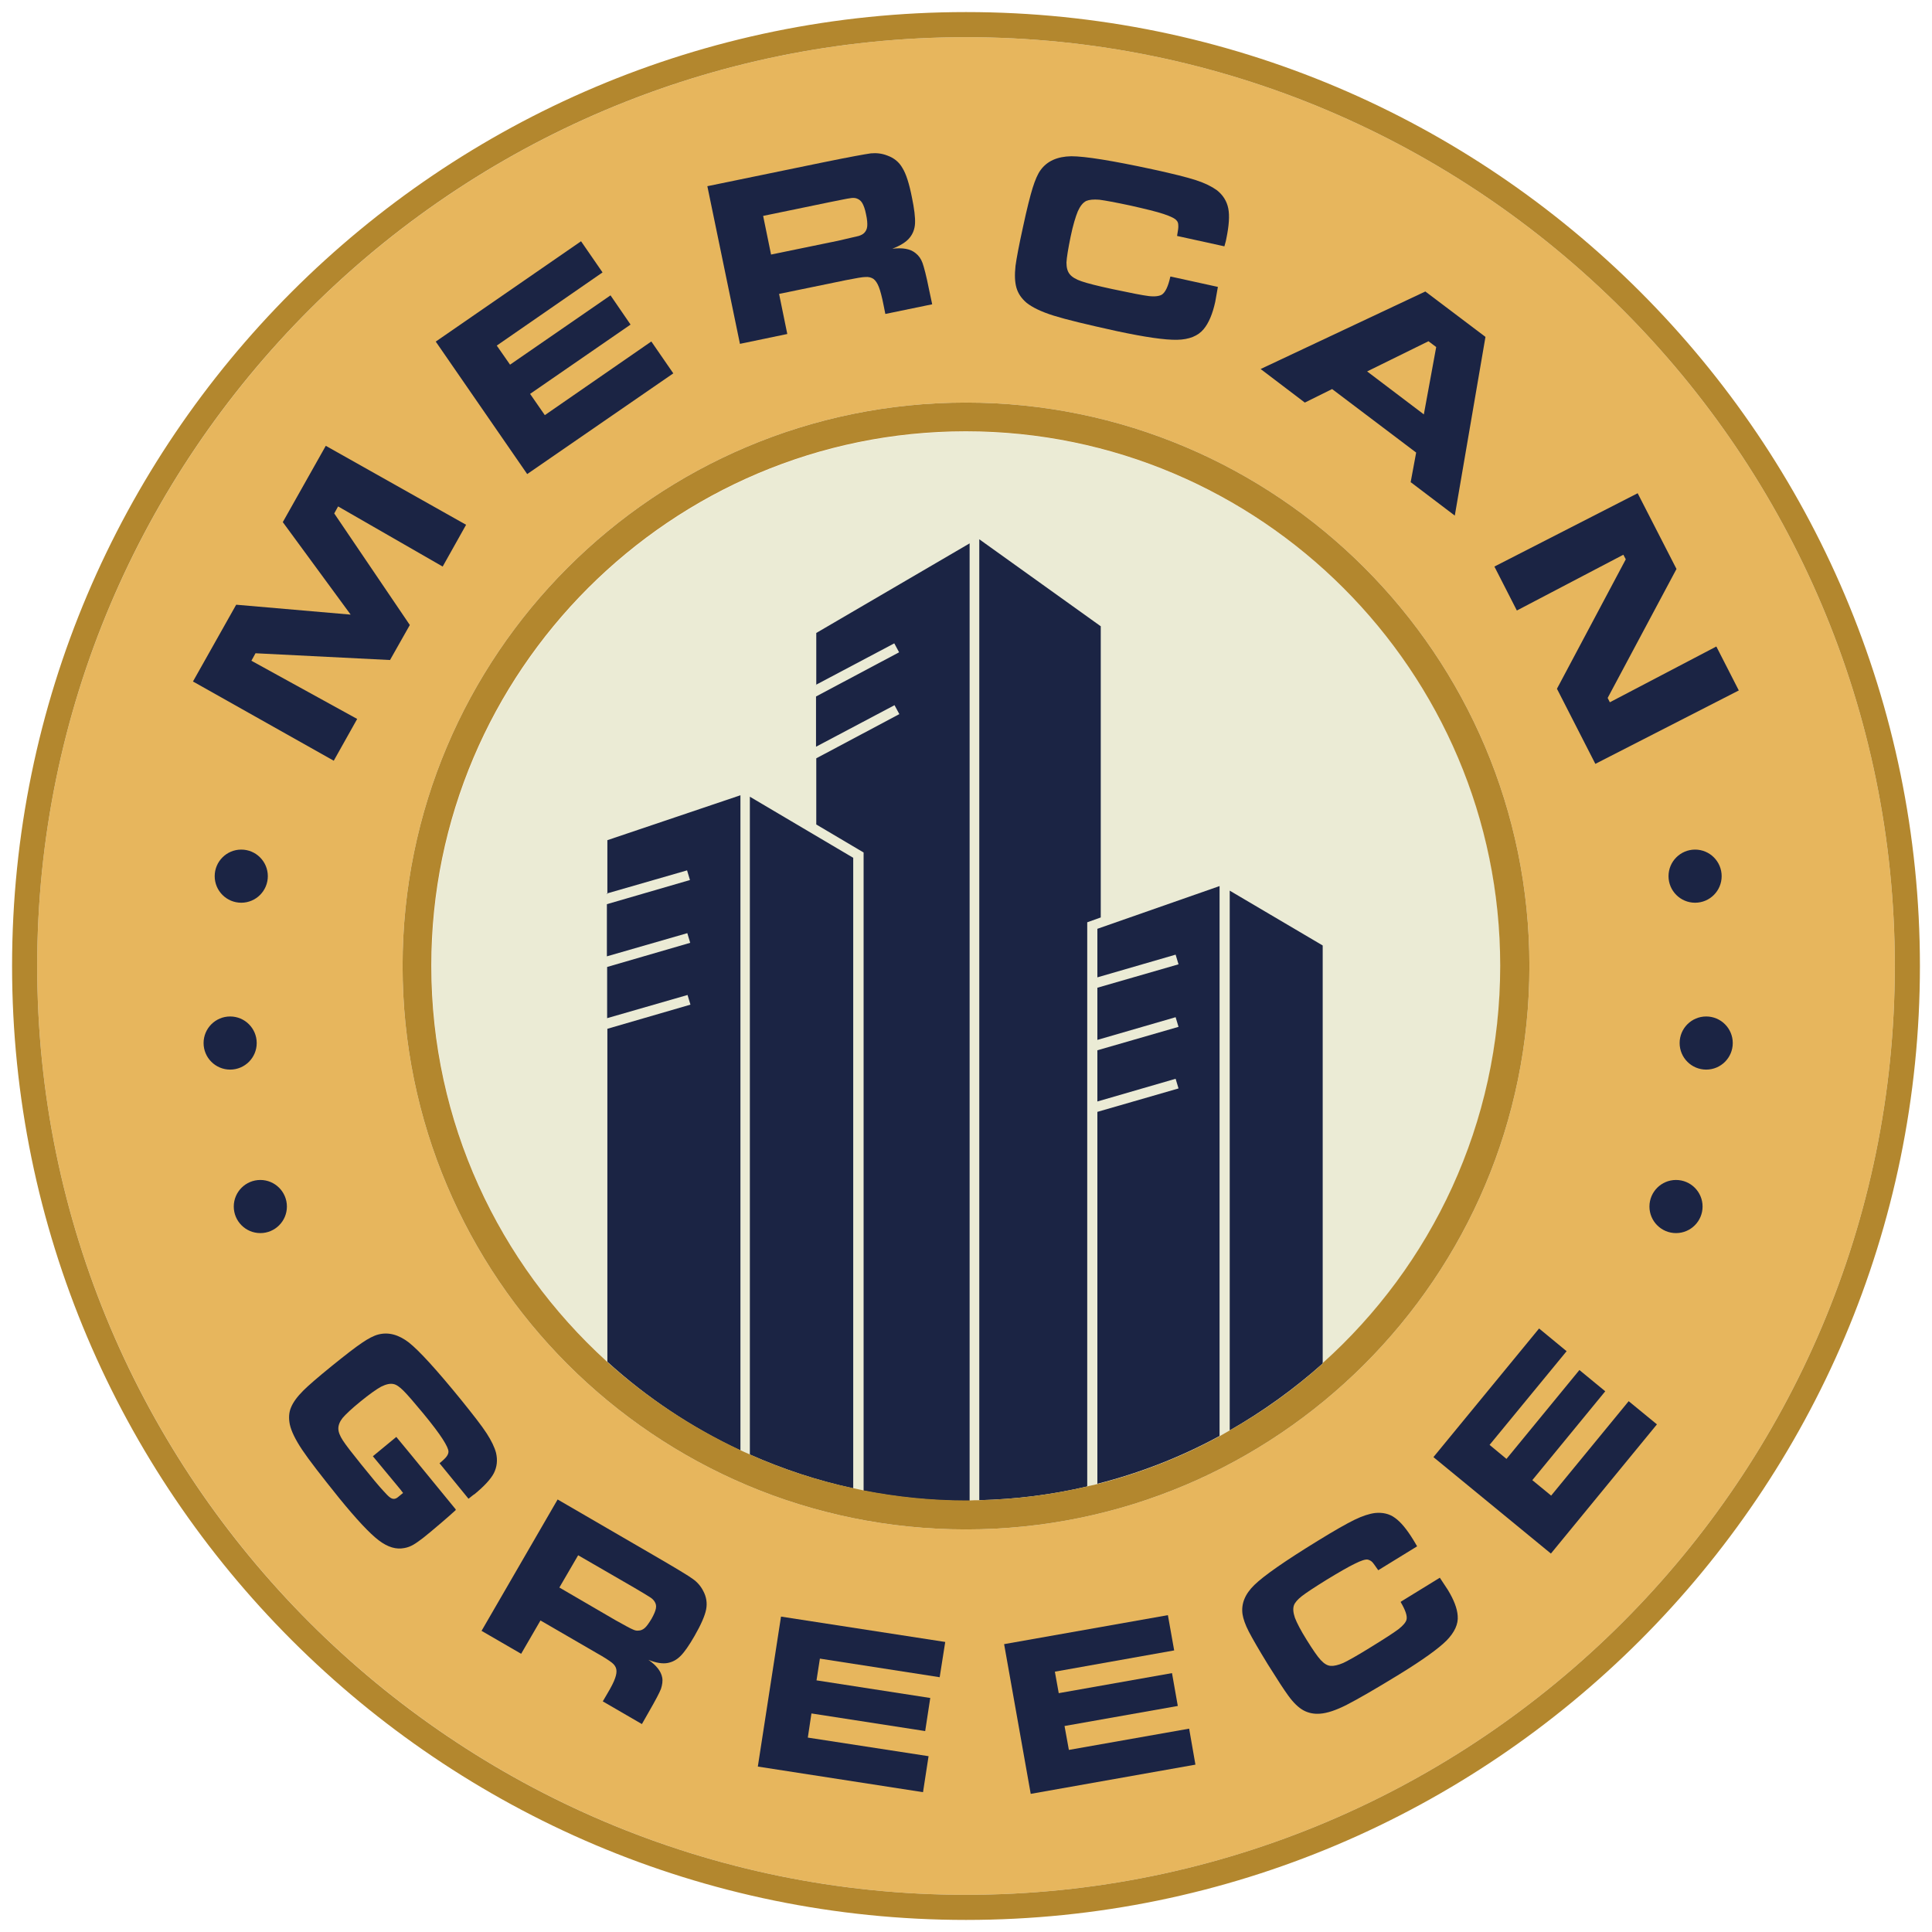
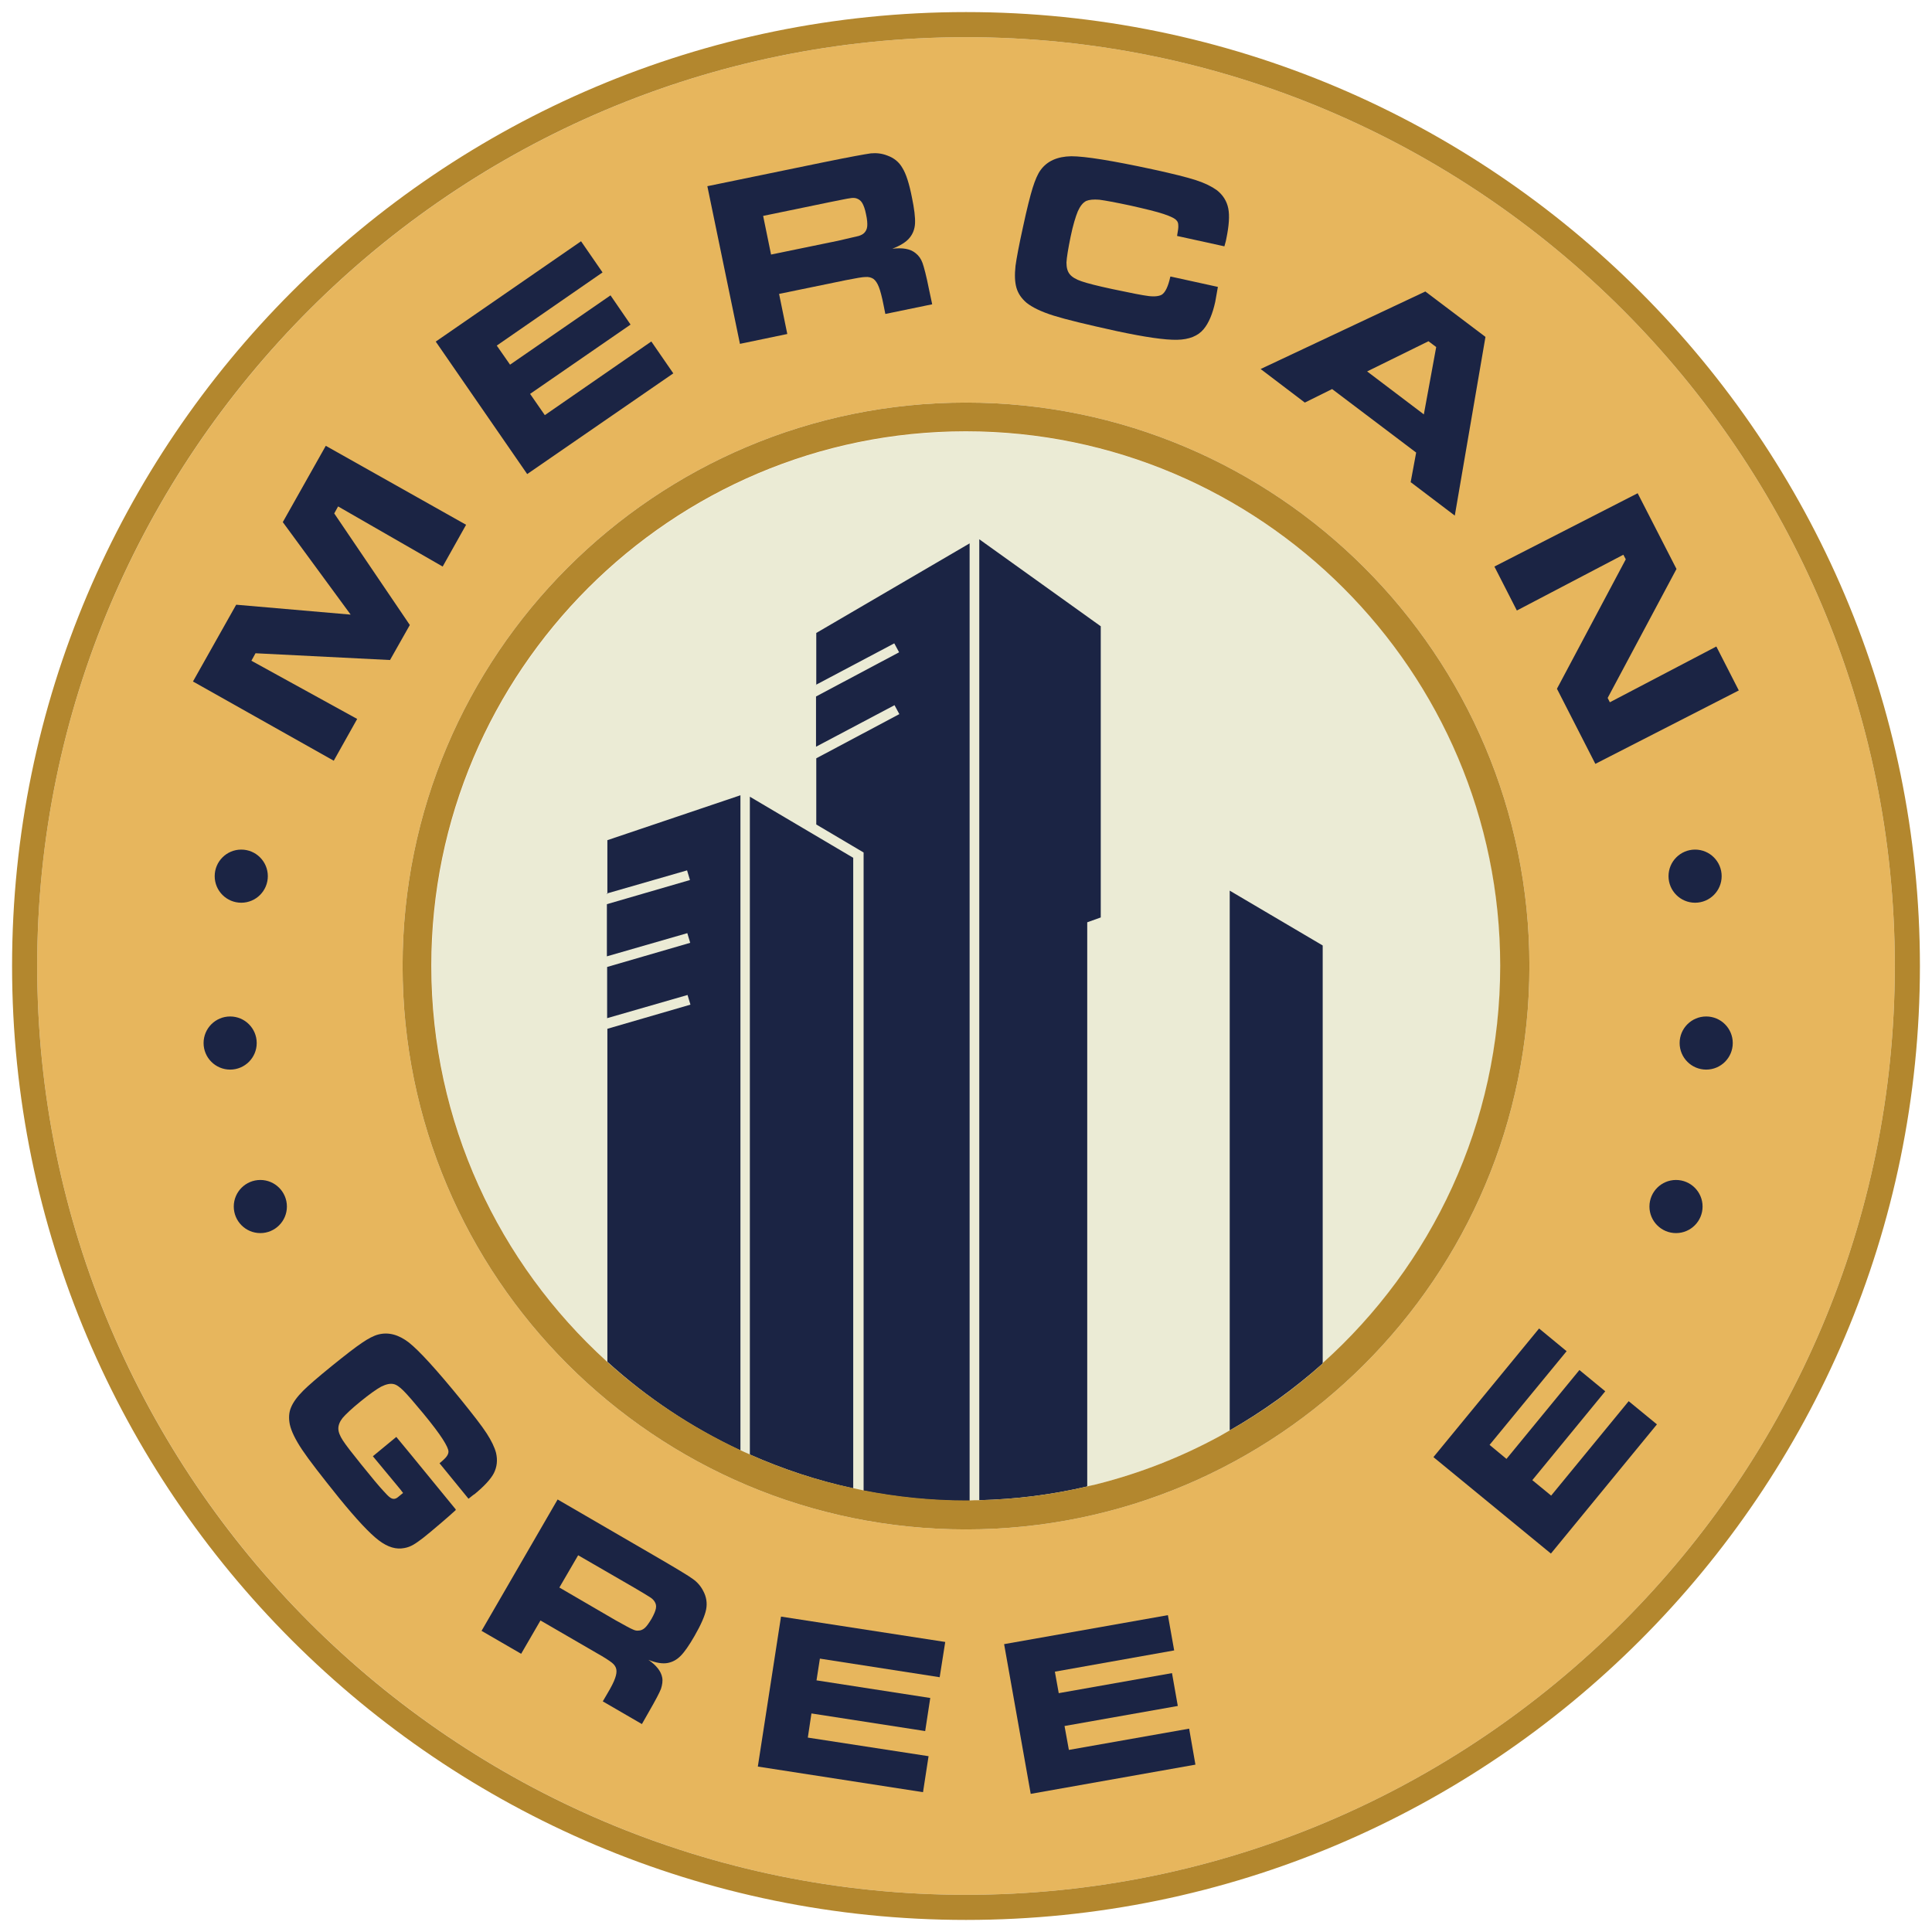
<svg xmlns="http://www.w3.org/2000/svg" id="Layer_1" data-name="Layer 1" width="28.22mm" height="28.22mm" viewBox="0 0 80 80">
  <defs>
    <style>
      .cls-1 {
        fill: #1b2444;
      }

      .cls-1, .cls-2, .cls-3, .cls-4, .cls-5 {
        stroke-width: 0px;
      }

      .cls-2 {
        fill: none;
      }

      .cls-3 {
        fill: #e7b65d;
      }

      .cls-4 {
        fill: #b3872e;
      }

      .cls-5 {
        fill: #ebebd5;
      }
    </style>
  </defs>
  <path class="cls-3" d="M40,1.54C18.79,1.54,1.54,18.8,1.54,40s17.25,38.46,38.46,38.46,38.46-17.25,38.46-38.46S61.21,1.54,40,1.54ZM40,63.33c-12.88,0-23.33-10.45-23.33-23.33s10.45-23.33,23.33-23.33,23.33,10.45,23.33,23.33-10.45,23.33-23.33,23.33Z" />
  <path class="cls-5" d="M40,17.87c-12.2,0-22.13,9.93-22.13,22.13s9.93,22.13,22.13,22.13,22.13-9.93,22.13-22.13-9.93-22.13-22.13-22.13Z" />
  <g>
    <path class="cls-1" d="M7.99,28.22l1.79-3.18,4.74.41-2.81-3.83,1.78-3.16,5.81,3.27-.97,1.73-4.33-2.49-.16.29,3.13,4.62-.82,1.45-5.57-.28-.17.31,4.38,2.41-.97,1.73-5.81-3.27Z" />
    <path class="cls-1" d="M18.05,14.14l6.01-4.15.89,1.29-4.38,3.03.55.79,4.16-2.87.83,1.21-4.16,2.87.61.88,4.41-3.05.91,1.32-6.05,4.17-3.79-5.49Z" />
    <path class="cls-1" d="M30.64,14.24l-1.35-6.53,4.76-.98c1.12-.23,1.79-.35,2.01-.38.23-.02.45,0,.68.09.28.1.49.27.63.52.15.24.28.65.39,1.21.1.48.14.83.13,1.07s-.09.44-.22.6c-.14.18-.39.33-.72.46.42-.05.74,0,.96.18.13.1.23.24.29.41.06.17.16.54.27,1.1l.13.61-1.94.4-.07-.35c-.07-.36-.14-.62-.2-.77-.06-.15-.13-.26-.22-.33-.09-.06-.2-.09-.33-.08-.13,0-.4.05-.81.13l-2.77.57.34,1.66-1.97.41ZM31.93,10.54l2.77-.57c.48-.11.77-.18.86-.2.09-.03.17-.07.22-.12.07-.07.12-.16.13-.28.01-.11,0-.28-.05-.5-.04-.21-.1-.37-.16-.47-.06-.1-.15-.16-.25-.19-.08-.02-.16-.02-.26,0-.1.01-.37.07-.83.16l-2.76.57.33,1.61Z" />
    <path class="cls-1" d="M48.47,11.45l1.96.43c-.06.32-.09.53-.11.62-.11.5-.27.88-.48,1.13-.23.28-.6.43-1.1.44-.5.01-1.33-.11-2.5-.36-1.23-.27-2.1-.48-2.61-.64s-.88-.34-1.12-.53c-.21-.18-.35-.38-.42-.62-.07-.24-.08-.54-.04-.91.04-.3.14-.84.31-1.61.16-.75.3-1.3.4-1.62s.21-.58.33-.74c.27-.37.69-.56,1.27-.57.57,0,1.69.18,3.36.54.83.18,1.43.33,1.8.45.37.12.65.26.86.41.26.2.42.46.48.76.06.3.03.72-.08,1.25,0,.03-.03.14-.08.32l-1.96-.43c.04-.22.06-.37.05-.44,0-.08-.02-.15-.07-.2-.06-.08-.24-.17-.54-.27-.3-.1-.76-.21-1.38-.35-.61-.13-1.04-.21-1.28-.24-.24-.02-.42,0-.54.05-.14.07-.25.21-.35.43-.09.22-.2.57-.3,1.06s-.16.85-.17,1.06c0,.21.04.37.14.49.09.11.25.21.49.29.23.08.66.19,1.27.32.75.16,1.26.26,1.51.29.26.03.44,0,.54-.06.14-.09.26-.33.35-.74Z" />
    <path class="cls-1" d="M58.41,19.98l.23-1.24-3.48-2.63-1.13.56-1.83-1.39,6.82-3.21,2.49,1.88-1.27,7.4-1.82-1.38ZM58.96,17.15l.51-2.78-.32-.24-2.54,1.25,2.35,1.78Z" />
    <path class="cls-1" d="M67.81,20.42l1.61,3.14-2.85,5.34.09.18,4.41-2.31.93,1.82-5.94,3.04-1.59-3.11,2.85-5.36-.1-.19-4.41,2.31-.93-1.82,5.94-3.04Z" />
  </g>
  <path class="cls-4" d="M40,.5C18.22.5.5,18.22.5,40s17.72,39.5,39.5,39.5,39.5-17.72,39.5-39.5S61.78.5,40,.5ZM40,78.46C18.79,78.46,1.54,61.21,1.54,40S18.79,1.54,40,1.54s38.46,17.25,38.46,38.46-17.25,38.46-38.46,38.46Z" />
-   <path class="cls-2" d="M40,17.87c-12.2,0-22.13,9.93-22.13,22.13,0,6.48,2.8,12.32,7.25,16.37v-13.79l3.44-1-.12-.4-3.33.96v-2.12l3.44-1-.12-.4-3.33.96v-2.16l3.44-1-.12-.4-3.33.96v-2.23l5.51-1.86v27.13c.14.06.28.13.42.19v-27.25l4.28,2.53v26.11c.14.03.28.06.42.09v-26.43l-1.96-1.16v-2.74l3.44-1.83-.2-.37-3.25,1.72v-2.08l3.44-1.83-.2-.37-3.25,1.72v-2.15l6.35-3.71v39.63c.14,0,.28,0,.42-.01V22.33l5.04,3.61v12.05l-.56.2v23.36c.14-.03.28-.06.42-.1v-15.4l3.36-.97-.12-.4-3.24.94v-2.12l3.36-.97-.12-.4-3.24.94v-2.16l3.36-.97-.12-.4-3.24.94v-1.99l5.06-1.77v22.77c.14-.08.28-.16.42-.24v-22.36l3.85,2.27v17.31c4.51-4.05,7.36-9.93,7.36-16.46,0-12.2-9.93-22.13-22.13-22.13Z" />
  <g>
    <path class="cls-1" d="M33.78,28.36l3.25-1.72.2.37-3.44,1.83v2.08l3.25-1.72.2.37-3.44,1.83v2.74l1.96,1.16v26.43c1.38.27,2.8.42,4.26.42.04,0,.09,0,.13,0V22.5l-6.35,3.71v2.15Z" />
    <path class="cls-1" d="M25.12,37l3.33-.96.12.4-3.44,1v2.16l3.33-.96.12.4-3.44,1v2.12l3.33-.96.12.4-3.44,1v13.79c1.63,1.48,3.49,2.73,5.51,3.67v-27.13l-5.51,1.86v2.23Z" />
    <path class="cls-1" d="M31.05,60.23c1.36.6,2.79,1.08,4.28,1.4v-26.11l-4.28-2.53v27.25Z" />
    <path class="cls-1" d="M50.92,36.87v22.36c1.38-.79,2.67-1.72,3.85-2.77v-17.31l-3.85-2.27Z" />
-     <path class="cls-1" d="M45.44,40.47l3.24-.94.12.4-3.36.97v2.16l3.24-.94.12.4-3.36.97v2.12l3.24-.94.12.4-3.36.97v15.4c1.78-.45,3.48-1.12,5.06-1.98v-22.77l-5.06,1.77v1.99Z" />
    <path class="cls-1" d="M45.59,25.94l-5.04-3.61v39.79c1.53-.04,3.03-.23,4.47-.57v-23.36l.56-.2v-12.05Z" />
  </g>
  <path class="cls-4" d="M40,16.67c-12.88,0-23.33,10.45-23.33,23.33s10.45,23.33,23.33,23.33,23.33-10.45,23.33-23.33-10.45-23.33-23.33-23.33ZM54.77,56.46c-1.18,1.06-2.47,1.99-3.85,2.77-.14.08-.28.16-.42.24-1.58.86-3.28,1.53-5.06,1.98-.14.04-.28.06-.42.1-1.44.34-2.94.53-4.47.57-.14,0-.28,0-.42.01-.04,0-.09,0-.13,0-1.46,0-2.88-.15-4.26-.42-.14-.03-.28-.06-.42-.09-1.49-.32-2.92-.79-4.28-1.4-.14-.06-.28-.12-.42-.19-2.02-.95-3.88-2.19-5.51-3.67-4.45-4.05-7.25-9.89-7.25-16.37,0-12.2,9.93-22.13,22.13-22.13s22.13,9.93,22.13,22.13c0,6.53-2.84,12.41-7.36,16.46Z" />
  <path class="cls-1" d="M59.36,60.33l4.37-5.32,1.14.94-3.19,3.88.7.58,3.02-3.68,1.07.88-3.02,3.68.78.64,3.21-3.91,1.17.96-4.39,5.35-4.86-3.99Z" />
  <path class="cls-1" d="M41.58,68.08l6.78-1.2.26,1.46-4.94.88.16.89,4.69-.83.24,1.36-4.69.83.18.99,4.98-.88.26,1.49-6.82,1.21-1.1-6.19Z" />
  <path class="cls-1" d="M32.34,66.94l6.8,1.05-.23,1.46-4.96-.77-.14.9,4.71.73-.21,1.37-4.71-.73-.15,1,5,.77-.23,1.49-6.84-1.06.96-6.21Z" />
  <path class="cls-1" d="M19.94,67.53l3.15-5.44,3.96,2.3c.93.54,1.48.87,1.65,1,.17.12.32.29.42.49.13.24.17.5.12.76-.05.26-.21.63-.48,1.1-.23.4-.42.67-.58.83s-.33.25-.53.29c-.21.04-.48,0-.8-.13.33.23.52.47.57.73.03.15,0,.31-.05.47-.06.16-.23.48-.5.95l-.29.51-1.62-.94.17-.29c.18-.3.29-.52.34-.67.05-.14.07-.26.05-.37-.02-.1-.08-.19-.18-.27-.1-.08-.31-.22-.65-.41l-2.31-1.34-.8,1.38-1.64-.95ZM23.17,65.74l2.3,1.34c.41.23.65.36.73.39.08.04.16.06.23.05.1,0,.19-.04.27-.11.08-.07.17-.2.28-.38.1-.18.16-.32.18-.43.02-.11,0-.2-.06-.29-.04-.06-.1-.12-.18-.17-.08-.05-.3-.19-.68-.41l-2.3-1.33-.78,1.34Z" />
  <path class="cls-1" d="M18.87,62.5s-1.21-1.48-1.89-2.31l-.57-.69-.97.8.53.64c.28.34.67.8.72.88l-.22.18c-.23.18-.39-.05-.59-.26-.17-.18-.48-.55-.93-1.11-.37-.46-.62-.78-.75-.98-.13-.2-.19-.36-.19-.5,0-.14.06-.29.18-.44.13-.15.37-.38.74-.68s.65-.5.85-.61c.2-.1.37-.14.51-.11.12.02.26.12.42.28.16.16.43.47.81.93.38.46.65.82.81,1.07.16.25.24.42.24.52,0,.07-.03.13-.07.19-.04.06-.14.16-.3.29l1.2,1.47c.14-.11.22-.18.25-.19.4-.33.67-.62.8-.87.13-.26.16-.54.09-.84-.06-.23-.19-.5-.39-.81-.2-.31-.56-.77-1.06-1.39-1.01-1.24-1.73-2.03-2.16-2.37-.43-.33-.85-.44-1.27-.33-.19.05-.42.17-.68.35-.27.18-.68.5-1.25.96-.58.47-.97.81-1.17,1.01-.25.25-.42.48-.51.7-.09.21-.1.45-.05.7.06.28.23.63.51,1.05s.8,1.09,1.54,2.01c.71.87,1.25,1.45,1.63,1.74.38.29.73.39,1.07.32.27-.05.44-.17.76-.41,0,0,.28-.23.32-.26.2-.17.67-.56,1.04-.9Z" />
-   <path class="cls-1" d="M58.01,66.32l1.61-.99c.17.26.28.42.33.5.25.41.39.77.41,1.08.03.34-.13.68-.46,1.02-.33.33-.98.8-1.94,1.39-1.01.62-1.74,1.04-2.19,1.27s-.82.35-1.11.37c-.26.02-.49-.03-.69-.14-.2-.11-.41-.31-.62-.6-.17-.23-.45-.66-.85-1.3-.38-.62-.64-1.07-.79-1.36s-.23-.53-.26-.72c-.06-.43.1-.83.49-1.21.39-.38,1.26-.99,2.63-1.83.68-.42,1.19-.71,1.52-.87.33-.16.61-.25.85-.28.31-.03.59.03.82.2.24.17.49.47.76.91.01.02.07.11.16.27l-1.61.99c-.12-.17-.2-.29-.25-.34-.05-.05-.11-.08-.18-.1-.1-.02-.28.04-.54.17-.27.13-.65.35-1.16.66-.5.31-.85.54-1.03.68-.18.14-.29.27-.33.38-.05.14-.03.31.04.52.08.21.24.52.49.92s.44.68.58.83c.14.15.27.23.41.24.13.01.31-.03.52-.12.21-.1.57-.3,1.07-.61.62-.38,1.02-.64,1.22-.79.19-.15.3-.28.33-.39.04-.15-.04-.39-.24-.73Z" />
  <circle class="cls-1" cx="9.99" cy="36.28" r="1.1" />
  <circle class="cls-1" cx="9.53" cy="43.19" r="1.1" />
  <circle class="cls-1" cx="10.78" cy="49.96" r="1.1" />
  <circle class="cls-1" cx="70.19" cy="36.28" r="1.1" />
  <circle class="cls-1" cx="70.65" cy="43.19" r="1.1" />
  <circle class="cls-1" cx="69.4" cy="49.96" r="1.1" />
</svg>